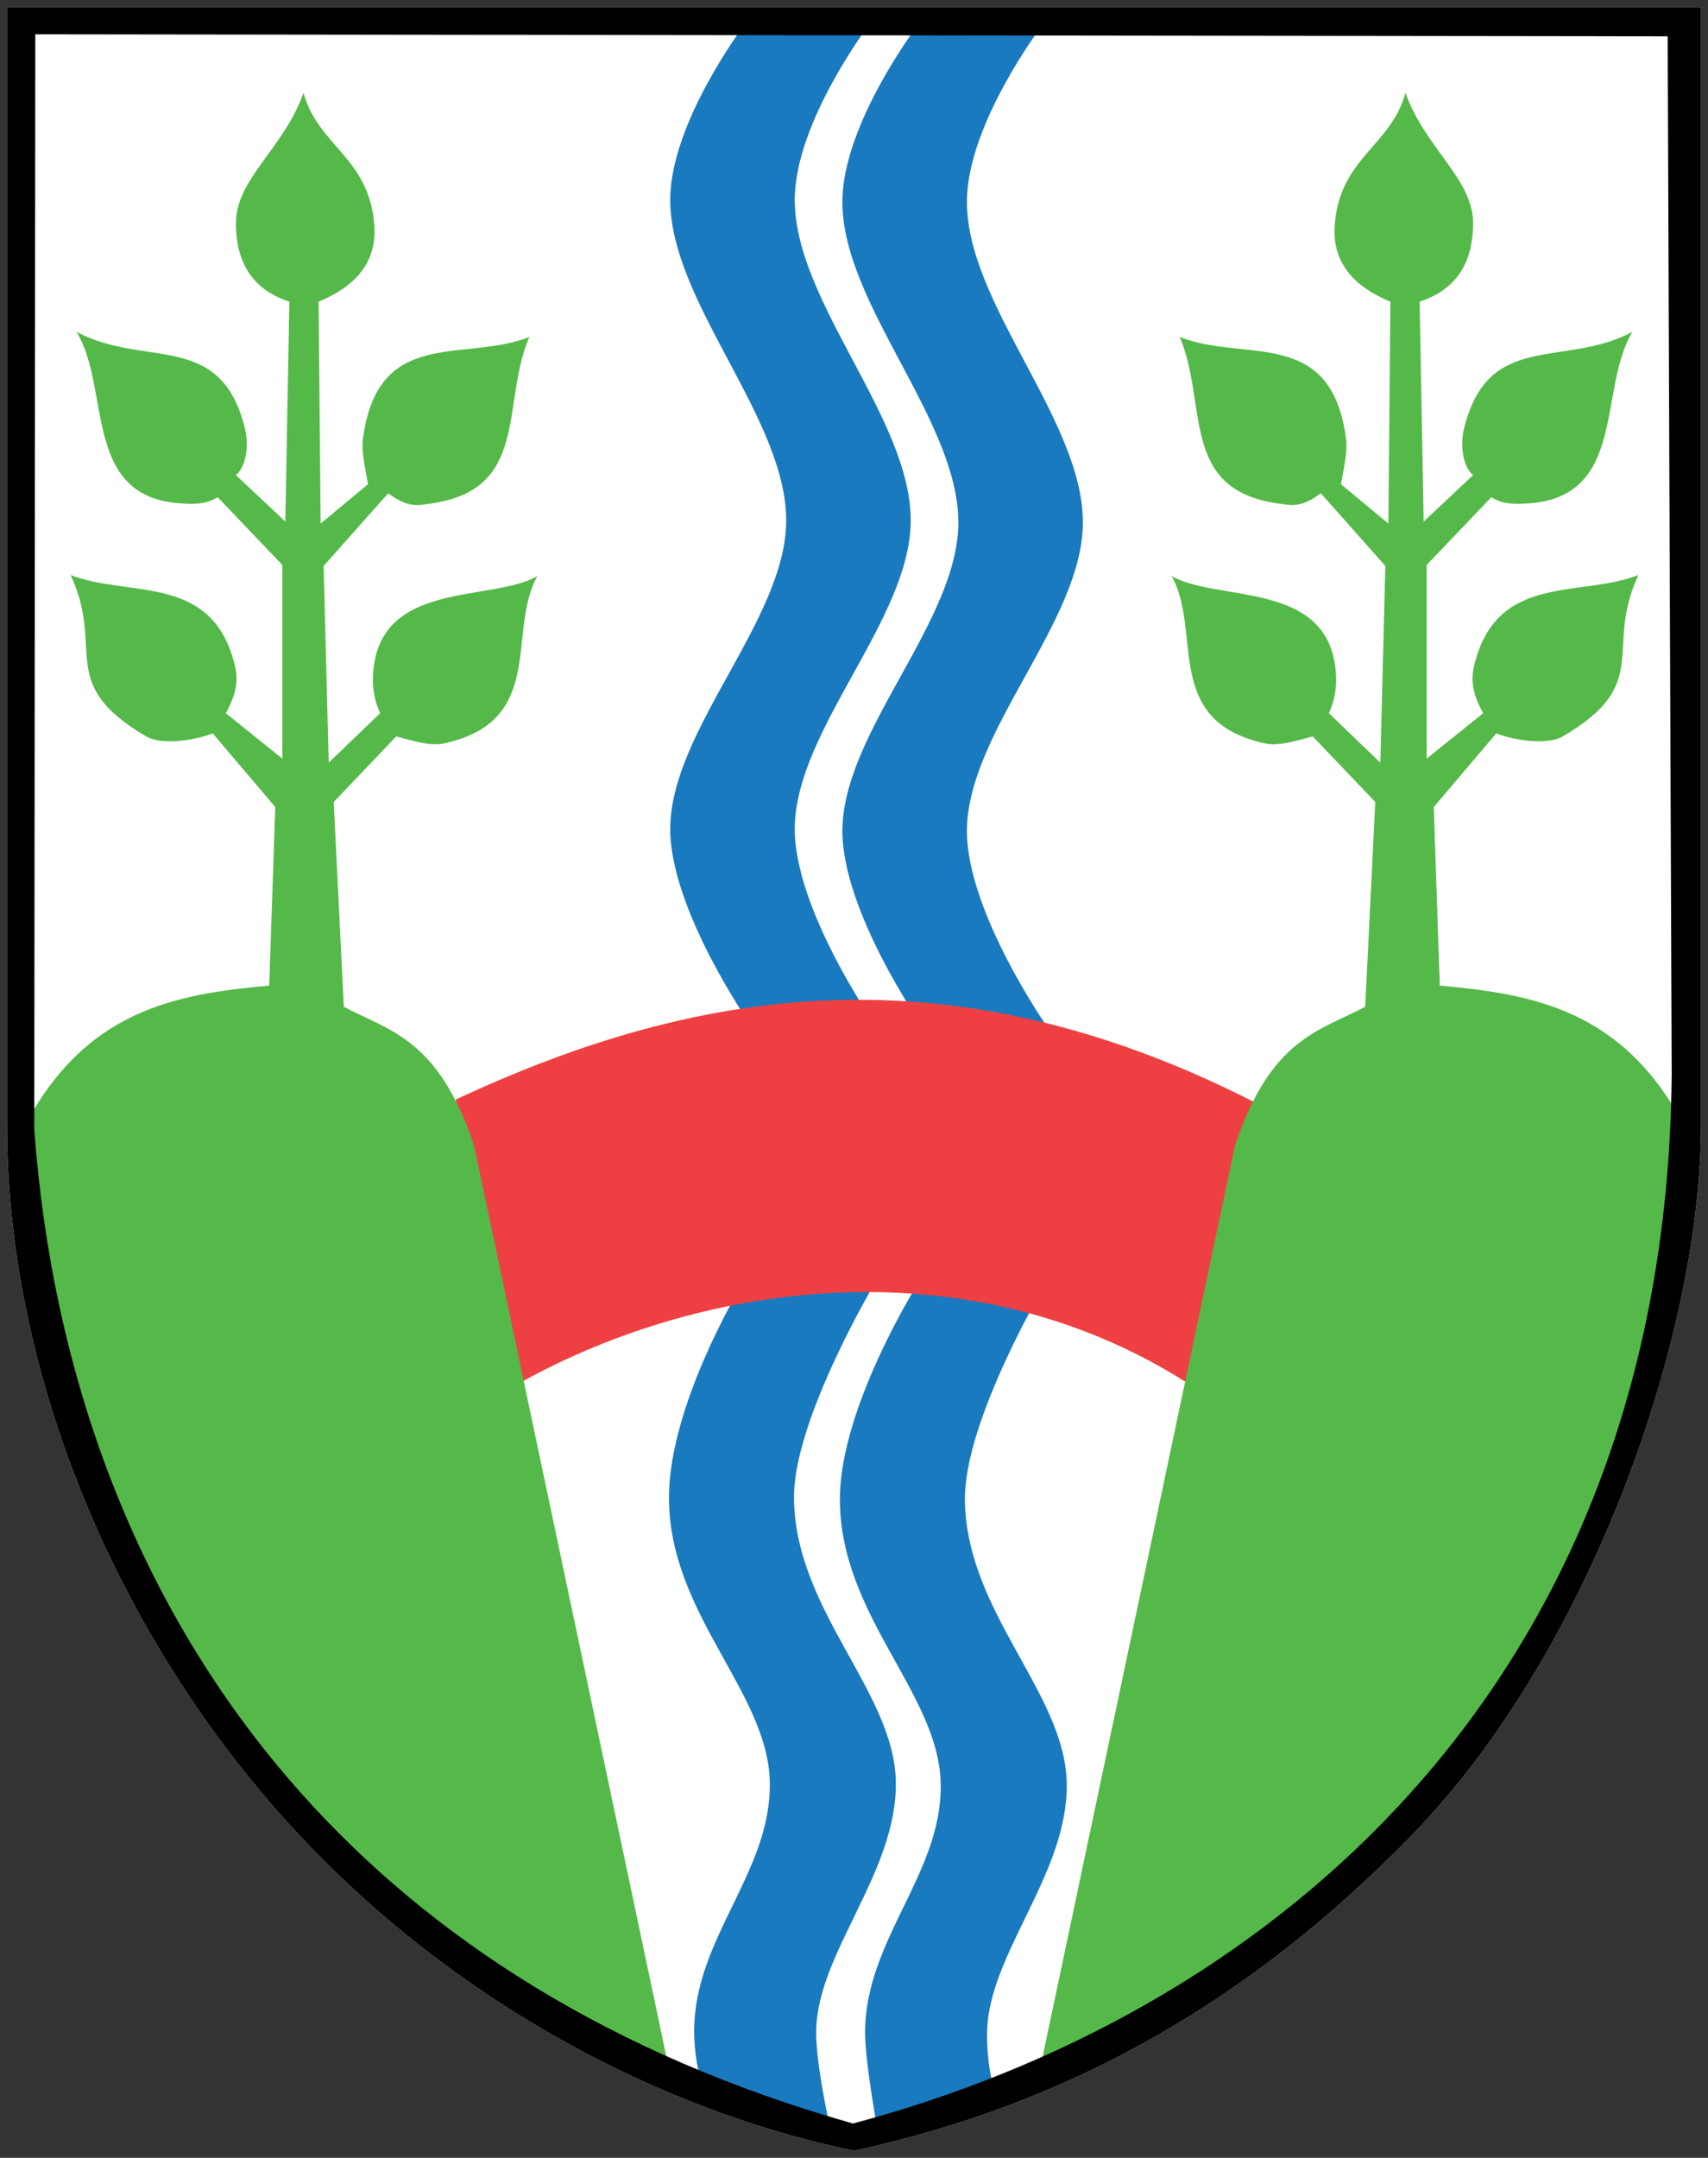
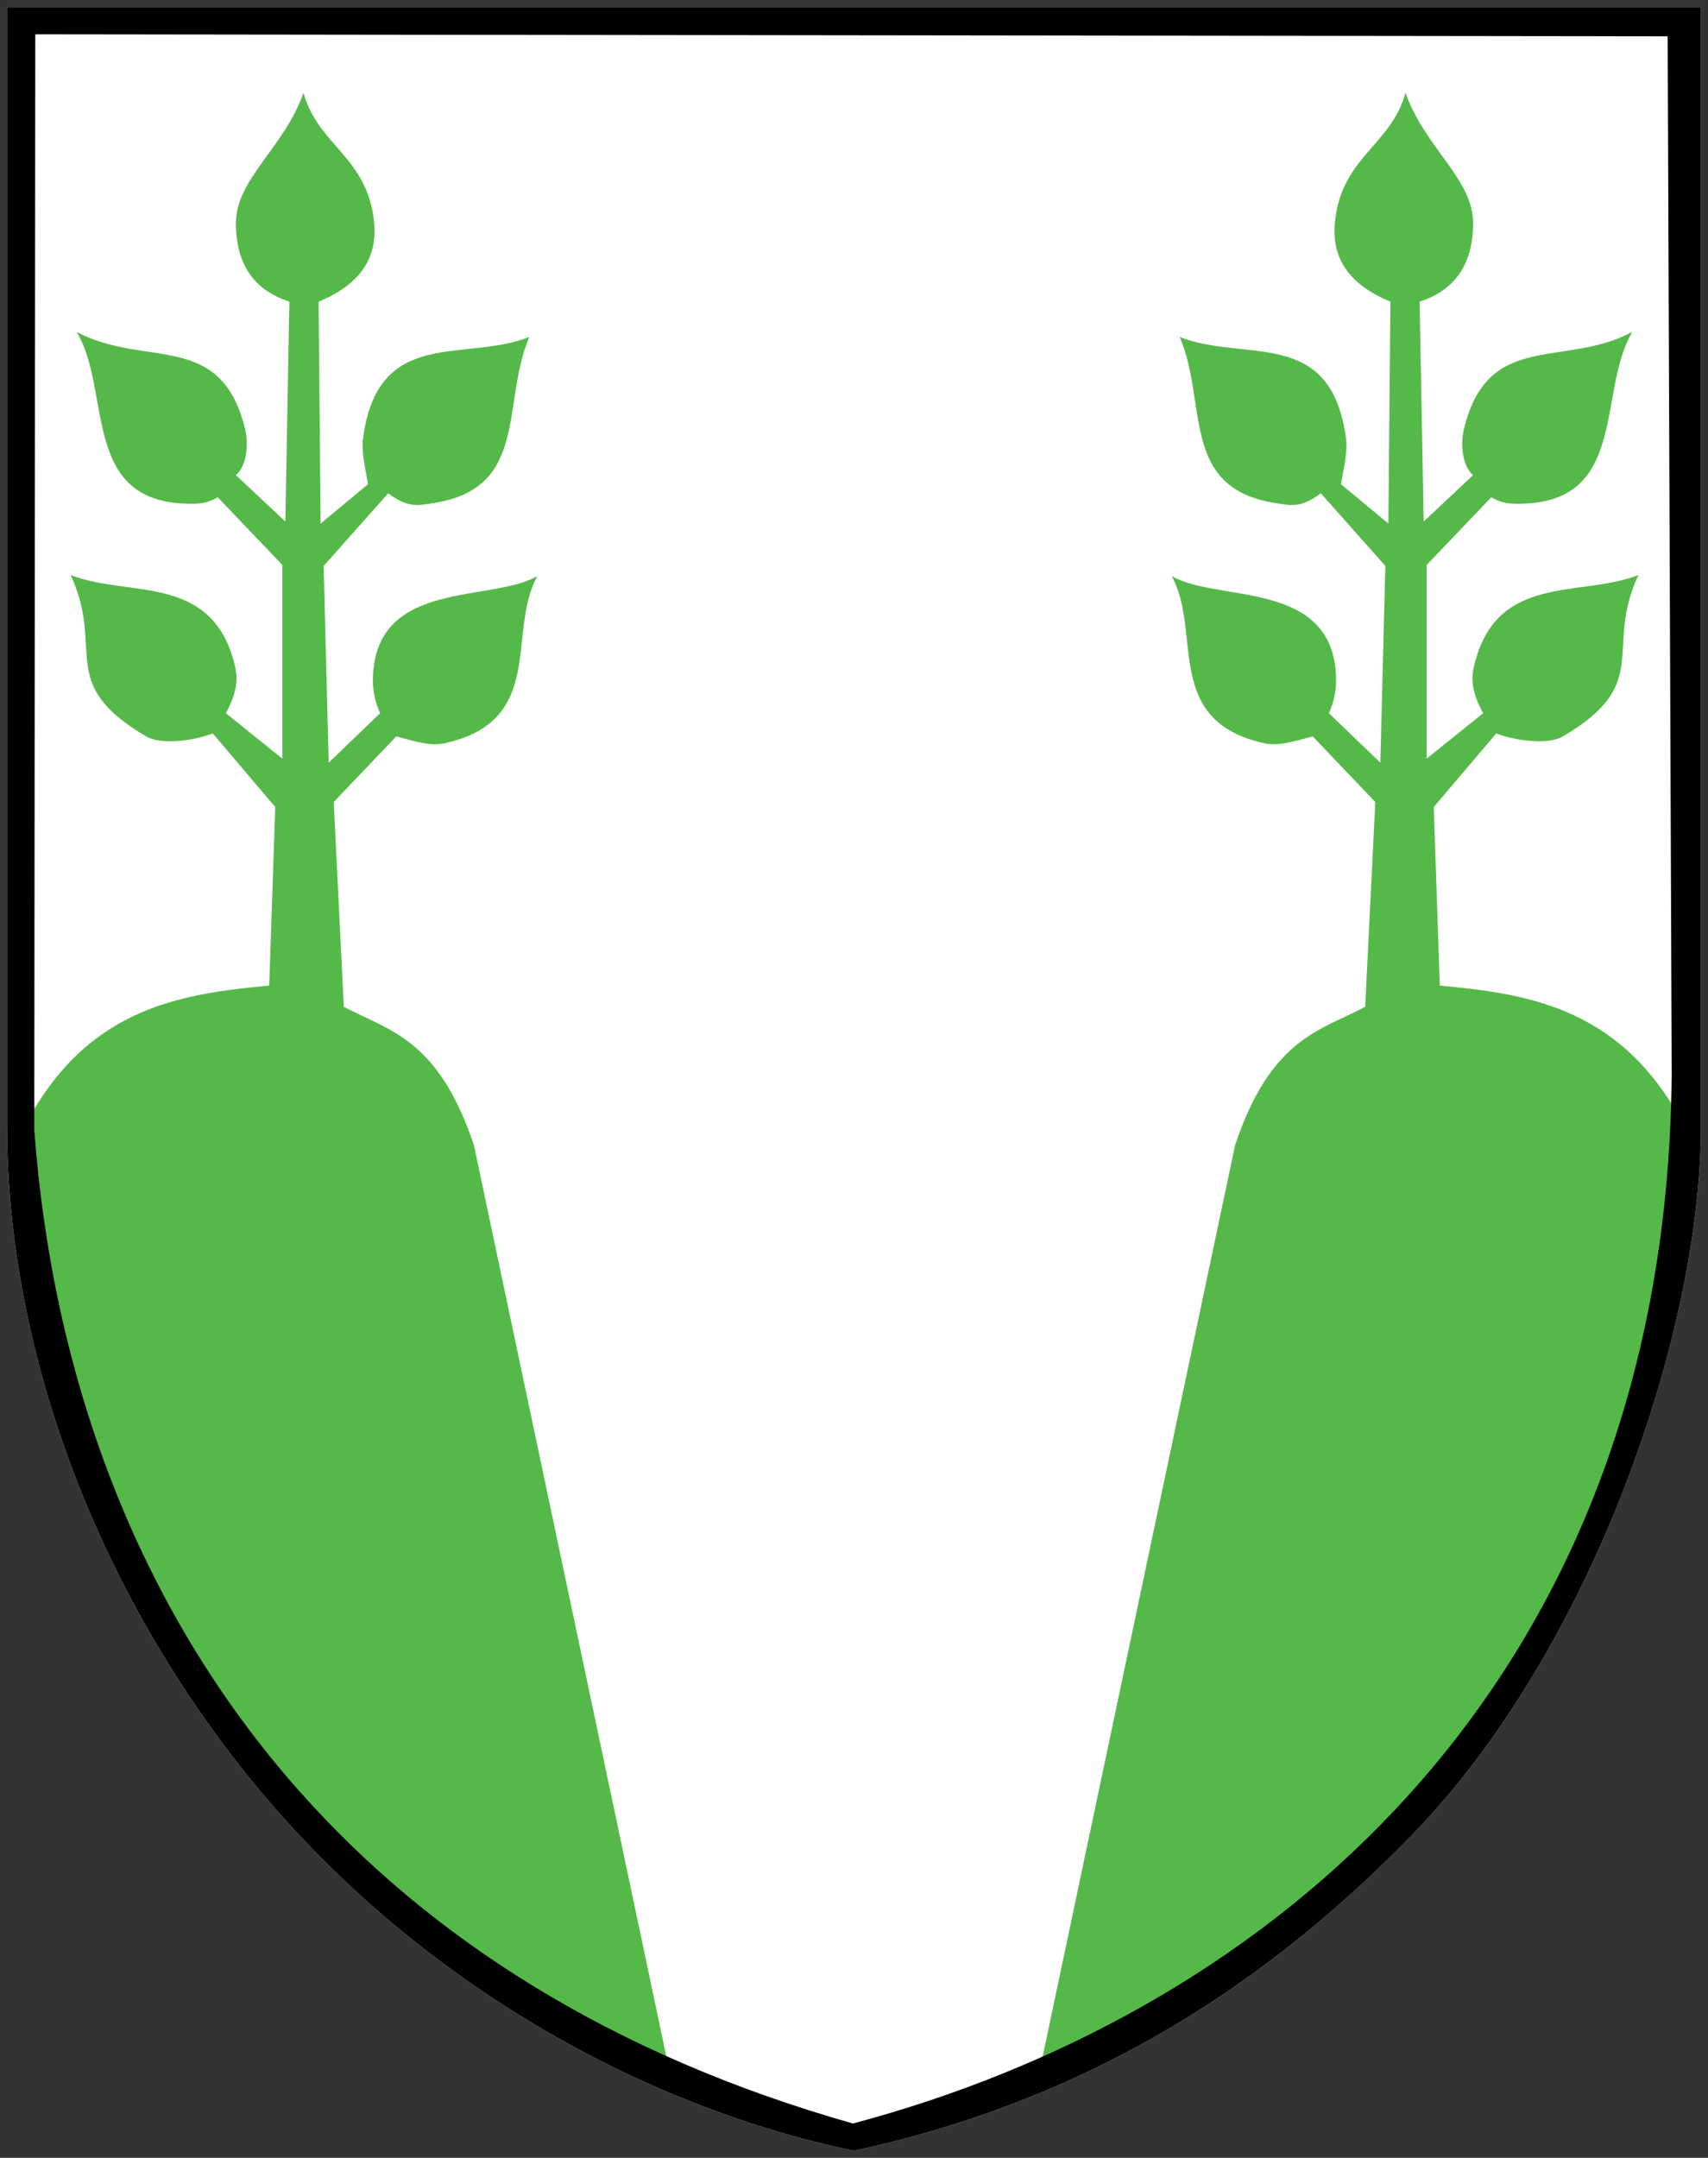
<svg xmlns="http://www.w3.org/2000/svg" xmlns:ns1="http://sodipodi.sourceforge.net/DTD/sodipodi-0.dtd" xmlns:ns2="http://www.inkscape.org/namespaces/inkscape" width="605" height="763.929" id="svg2" ns1:version="0.32" ns2:version="0.46" version="1.0" ns1:docname="Vejle_Kommune_coa.svg" ns2:output_extension="org.inkscape.output.svg.inkscape">
  <rect width="100%" height="100%" fill="#333333" stroke="none" />
  <defs id="defs4" />
  <ns1:namedview id="base" pagecolor="#e0e0e0" bordercolor="#666666" borderopacity="1.0" ns2:pageopacity="1" ns2:pageshadow="2" ns2:zoom="0.49497475" ns2:cx="425.3556" ns2:cy="503.83934" ns2:document-units="px" ns2:current-layer="svg2" showgrid="false" ns2:showpageshadow="false" ns2:window-width="1680" ns2:window-height="964" ns2:window-x="0" ns2:window-y="52" showborder="false" />
  <path style="fill:#ffffff;fill-rule:evenodd;stroke:none;stroke-width:5;stroke-linecap:butt;stroke-linejoin:miter;stroke-miterlimit:4;stroke-dasharray:none;stroke-opacity:1;fill-opacity:1" d="M 2.5,2.5 L 602.5,2.5 L 602.5,398.571 C 602.5,471.901 563.961,584.104 500.075,649.749 C 442.686,708.717 378.394,745.05 302.5,761.429 C 230.003,746.436 155.475,705.155 100.374,643.556 C 40.092,576.165 2.5,485.299 2.5,398.571 L 2.5,2.5 z" id="Shield-BG" ns1:nodetypes="ccsscssc" />
-   <path id="Water" style="fill:#197abf;fill-opacity:1;fill-rule:evenodd;stroke:none;stroke-width:1px;stroke-linecap:butt;stroke-linejoin:miter;stroke-opacity:1" d="M 368.929,9.286 C 368.929,9.286 324.823,9.286 324.823,9.286 C 324.823,9.286 298.634,43.777 298.394,71.071 C 298.075,107.503 339.789,148.926 339.466,185.357 C 339.158,220.08 298.905,258.851 298.394,293.571 C 297.973,322.562 327.323,364.286 327.323,364.286 C 327.323,364.286 371.429,364.286 371.429,364.286 C 371.429,364.286 342.079,322.562 342.5,293.571 C 343.011,258.851 383.263,220.08 383.571,185.357 C 383.895,148.926 342.18,107.503 342.5,71.071 C 342.739,43.777 368.929,9.286 368.929,9.286 z M 307.947,8.571 C 307.947,8.571 263.841,8.571 263.841,8.571 C 263.841,8.571 237.652,43.063 237.413,70.357 C 237.093,106.788 278.807,148.212 278.484,184.643 C 278.176,219.365 237.923,258.137 237.413,292.857 C 236.991,321.848 266.341,363.571 266.341,363.571 C 266.341,363.571 310.447,363.571 310.447,363.571 C 310.447,363.571 281.097,321.848 281.519,292.857 C 282.029,258.137 322.282,219.365 322.59,184.643 C 322.913,148.212 281.199,106.788 281.519,70.357 C 281.758,43.063 307.947,8.571 307.947,8.571 zM 352.5,741.429 C 352.5,741.429 349.39,731.67 349.643,719.286 C 350.208,691.609 378.316,663.393 377.857,631.429 C 377.401,599.338 342.02,570.664 341.786,530.714 C 341.625,502.972 370,455 370,455 L 325,454.643 C 325,454.643 297.504,498.333 297.5,530.714 C 297.494,572.058 332.578,599.377 333.214,631.429 C 333.832,663.262 306.596,686.471 306.429,719.286 C 306.373,730.196 311.071,755.357 311.071,755.357 L 352.5,741.429 z M 294.462,755.179 C 294.462,755.179 288.851,731.134 289.104,718.75 C 289.67,691.073 317.778,662.858 317.319,630.893 C 316.863,598.802 281.482,570.129 281.247,530.179 C 281.087,502.436 310.176,453.75 310.176,453.75 L 261.962,456.25 C 261.962,456.25 236.966,497.797 236.962,530.179 C 236.956,571.522 272.039,598.841 272.676,630.893 C 273.294,662.727 246.058,685.935 245.89,718.75 C 245.835,729.661 248.747,738.393 248.747,738.393 L 294.462,755.179 z" />
-   <path style="fill:#ee4042;fill-opacity:1;fill-rule:evenodd;stroke:none;stroke-width:1px;stroke-linecap:butt;stroke-linejoin:miter;stroke-opacity:1" d="M 161.429,389.286 C 247.207,349.178 336.353,335.374 443.929,390 L 420.357,489.464 C 343.369,440.652 249.659,453.41 185,489.107 L 161.429,389.286 z" id="Bridge" ns1:nodetypes="ccccc" />
  <path id="Hills_and_trees" style="fill:#55b949;fill-opacity:1;fill-rule:evenodd;stroke:none;stroke-width:1px;stroke-linecap:butt;stroke-linejoin:miter;stroke-opacity:1" d="M 367.857,735 L 437.5,405.357 C 450.187,367.687 467.253,365.049 483.571,356.429 L 487.143,283.929 L 465,260.714 C 457.699,262.685 452.572,264.147 448.214,263.214 C 411.58,255.376 426.071,223.69 415,203.929 C 431.19,213.333 471.163,205.153 473.214,238.571 C 473.514,243.456 472.805,247.857 470.714,252.5 L 488.929,270 L 490.714,200.357 L 467.857,174.643 C 460.631,180.047 457.014,178.86 452.5,178.214 C 417.681,173.234 427.976,142.857 417.857,119.286 C 440.8,128.455 471.557,115.385 476.786,155.357 C 477.419,160.194 475.789,166.548 475,171.429 L 491.786,185.357 L 492.5,106.786 C 475.544,99.83 471.789,89.157 472.857,78.571 C 475.179,55.566 492.689,51.569 497.857,32.857 C 504.701,52.373 521.734,63.243 521.786,78.929 C 521.841,95.617 513.34,103.42 502.857,106.786 L 504.286,184.643 L 521.786,168.214 C 518.209,165.243 517.108,157.775 518.571,151.786 C 527.118,116.795 553.973,130.439 578.214,117.5 C 565.952,137.738 576.328,175.852 541.429,178.214 C 532.976,178.786 531.135,177.528 528.214,176.071 L 505.357,200 L 505.357,268.571 L 525.357,252.5 C 521.535,245.529 520.945,240.728 522.143,235.714 C 530.035,202.691 559.705,211.678 580.357,203.571 C 567.973,229.953 585.759,241.87 553.571,260.714 C 548.174,263.874 536.354,262.157 530,259.643 L 507.857,285.714 L 510,348.929 C 543.011,351.961 575.348,357.352 597.143,399.643 C 579.639,586.722 487.717,678.71 367.857,735 z M 237.5,735 L 167.857,405.357 C 155.17,367.687 138.104,365.049 121.786,356.429 L 118.214,283.929 L 140.357,260.714 C 147.658,262.685 152.785,264.147 157.143,263.214 C 193.778,255.376 179.286,223.69 190.357,203.929 C 174.167,213.333 134.194,205.153 132.143,238.571 C 131.843,243.456 132.553,247.857 134.643,252.5 L 116.429,270 L 114.643,200.357 L 137.5,174.643 C 144.726,180.047 148.343,178.86 152.857,178.214 C 187.676,173.234 177.381,142.857 187.5,119.286 C 164.557,128.455 133.8,115.385 128.571,155.357 C 127.939,160.194 129.568,166.548 130.357,171.429 L 113.571,185.357 L 112.857,106.786 C 129.813,99.83 133.568,89.157 132.5,78.571 C 130.179,55.566 112.668,51.569 107.5,32.857 C 100.656,52.373 83.623,63.243 83.571,78.929 C 83.516,95.617 92.017,103.42 102.5,106.786 L 101.071,184.643 L 83.571,168.214 C 87.148,165.243 88.249,157.775 86.786,151.786 C 78.239,116.795 51.385,130.439 27.143,117.5 C 39.405,137.738 29.029,175.852 63.929,178.214 C 72.381,178.786 74.222,177.528 77.143,176.071 L 100,200 L 100,268.571 L 80,252.5 C 83.822,245.529 84.412,240.728 83.214,235.714 C 75.322,202.691 45.652,211.678 25,203.571 C 37.384,229.953 19.598,241.87 51.786,260.714 C 57.183,263.874 69.003,262.157 75.357,259.643 L 97.5,285.714 L 95.357,348.929 C 62.346,351.961 30.009,357.352 8.214,399.643 C 25.718,586.722 117.64,678.71 237.5,735 z" />
  <path id="Shield-Frame" style="fill:#000000;fill-opacity:1;fill-rule:evenodd;stroke:none;stroke-width:1;stroke-linecap:butt;stroke-linejoin:miter;stroke-miterlimit:4;stroke-dasharray:none;stroke-opacity:1" d="M 2.5,2.5 L 602.5,2.5 L 602.5,398.571 C 602.5,471.901 563.961,584.104 500.075,649.749 C 442.686,708.717 378.394,745.05 302.5,761.429 C 230.003,746.436 155.475,705.155 100.374,643.556 C 40.092,576.165 2.5,485.299 2.5,398.571 L 2.5,2.5 z M 12.5,12.143 L 590.714,12.857 L 592.143,380.357 C 591.202,492.552 552.681,578.432 494.365,640.477 C 441.97,696.221 373.597,732.725 302.143,751.786 C 216.482,727.529 152.394,686.169 106.467,634.609 C 47.46,568.365 18.431,485.283 12.143,400 L 12.5,12.143 z" ns1:nodetypes="cccscscccccscscc" />
</svg>